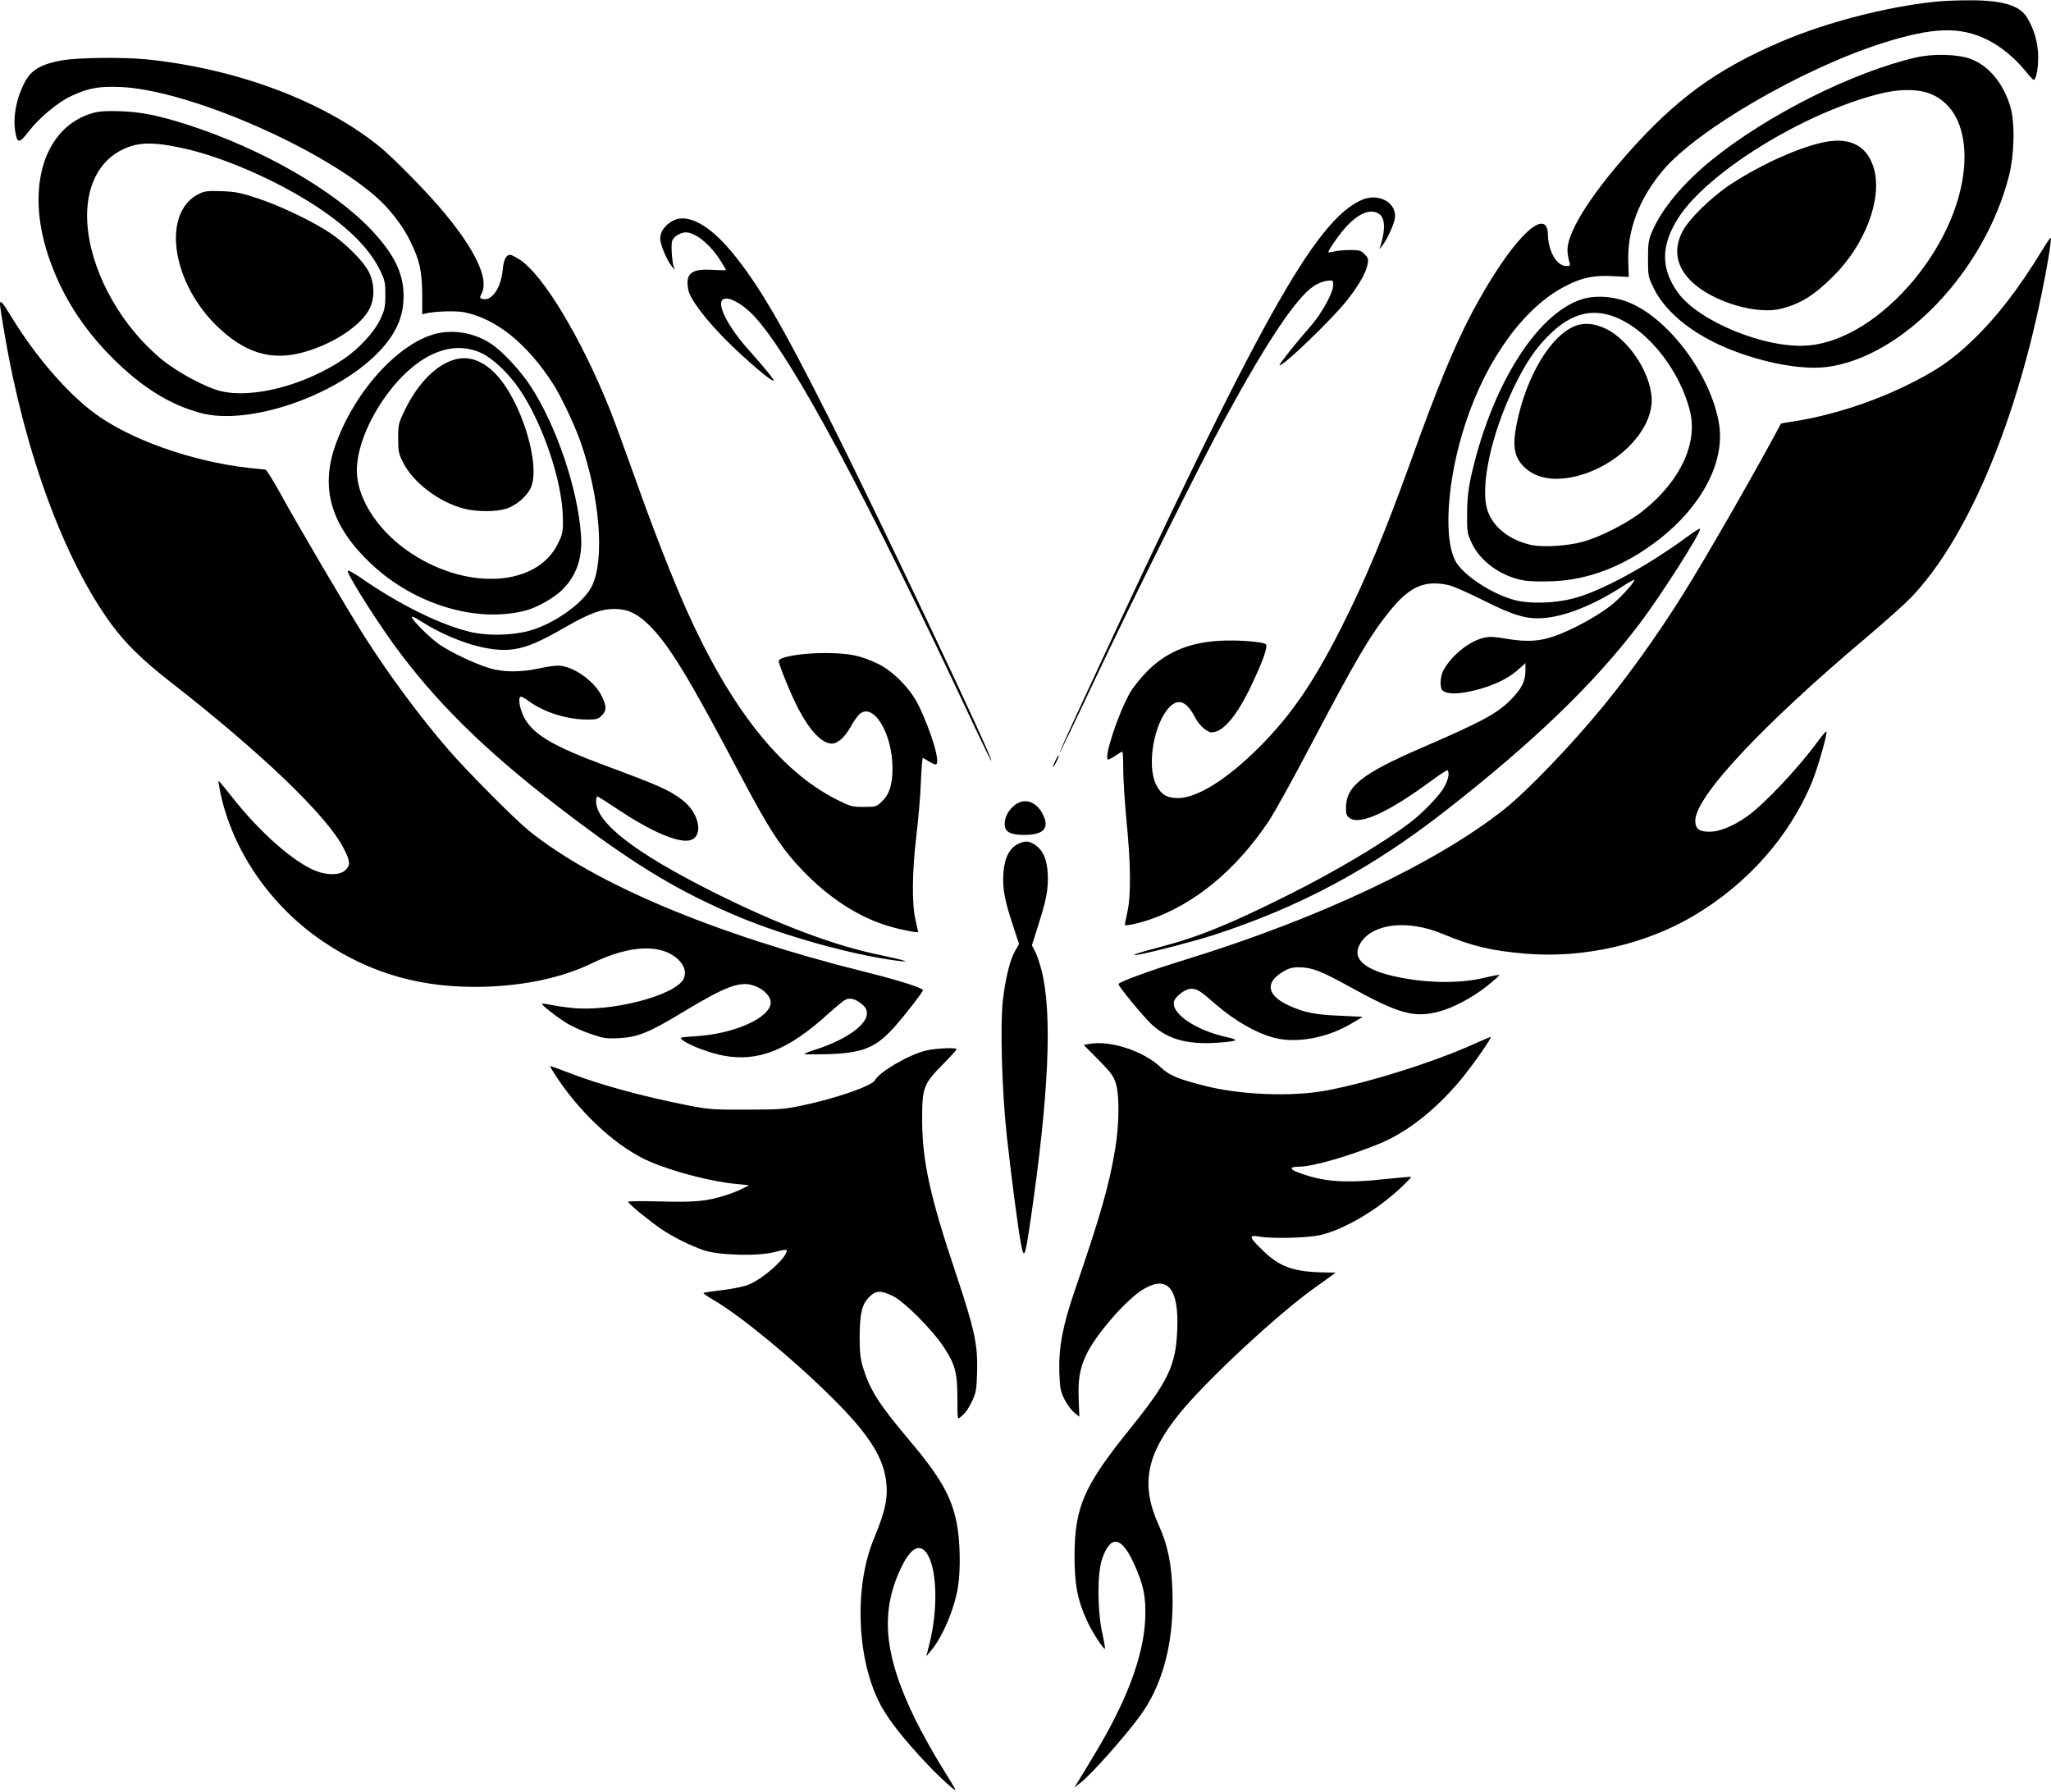
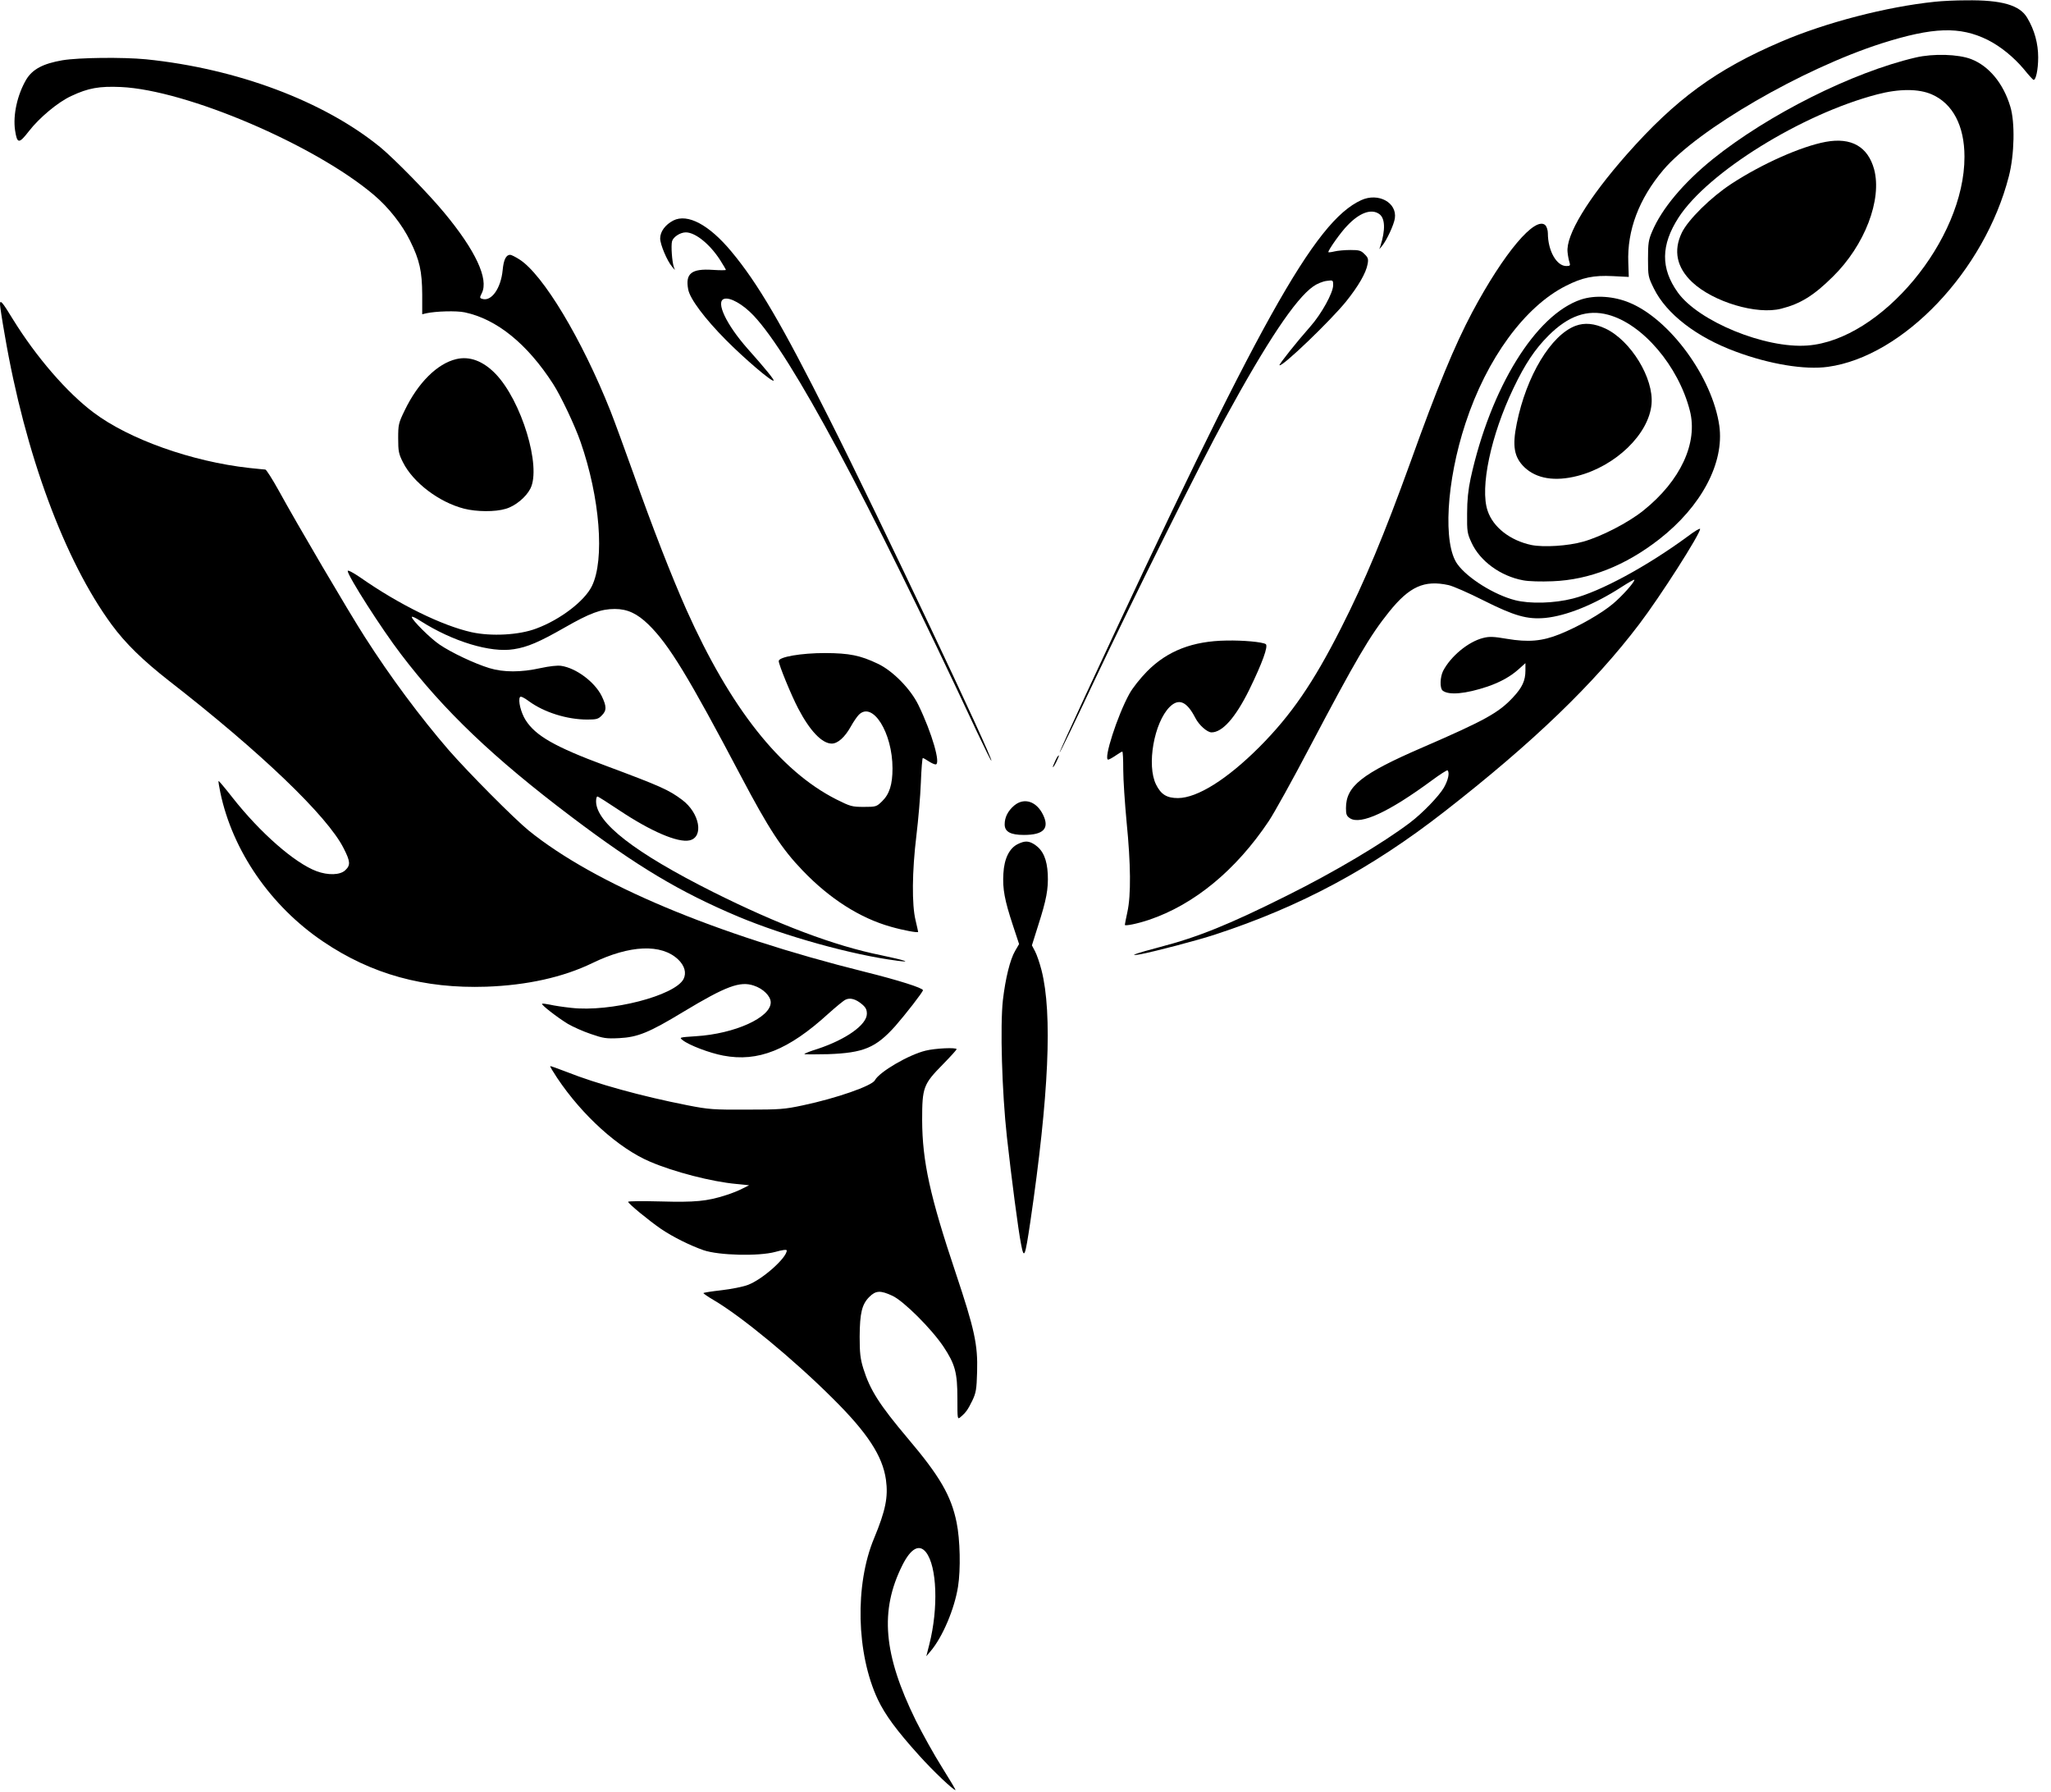
<svg xmlns="http://www.w3.org/2000/svg" version="1.0" width="1280pt" height="1118pt" viewBox="0 0 1280 1118" preserveAspectRatio="xMidYMid meet">
  <g transform="translate(0,1118) scale(0.1,-0.1)" fill="#000000" stroke="none">
    <path d="M12075 11169 c-301 -31 -682 -130 -959 -249 -405 -173 -658 -358 -963 -703 -244 -277 -382 -505 -370 -611 2 -23 8 -51 12 -63 6 -20 4 -23 -20 -23 -61 0 -115 96 -115 205 0 18 -7 40 -15 49 -62 62 -259 -171 -458 -544 -109 -206 -217 -466 -385 -935 -164 -453 -283 -739 -433 -1035 -173 -341 -310 -541 -509 -741 -202 -202 -387 -318 -508 -319 -70 0 -106 22 -137 84 -60 120 -13 387 85 485 57 56 107 34 160 -69 23 -45 74 -90 101 -90 68 0 149 92 234 263 83 170 122 277 104 288 -22 13 -138 24 -244 22 -212 -3 -369 -64 -496 -192 -43 -44 -91 -104 -111 -141 -75 -136 -163 -410 -132 -410 5 0 26 11 46 25 20 14 39 25 42 25 4 0 6 -51 6 -113 0 -62 10 -209 21 -327 26 -261 28 -456 5 -560 -9 -41 -16 -78 -16 -81 0 -9 79 7 150 31 283 95 544 311 748 616 33 49 149 258 257 464 288 546 374 693 494 842 127 158 219 200 371 167 28 -6 126 -49 217 -95 195 -98 274 -120 386 -110 133 13 308 84 475 192 45 29 82 50 82 46 0 -16 -75 -100 -133 -149 -72 -61 -217 -144 -335 -191 -107 -43 -194 -51 -329 -28 -82 14 -109 15 -147 5 -93 -23 -203 -115 -250 -206 -19 -39 -21 -106 -3 -122 38 -31 144 -21 281 25 81 28 144 63 197 111 l39 35 0 -46 c0 -63 -20 -106 -77 -167 -89 -96 -173 -143 -563 -312 -384 -166 -480 -243 -480 -380 0 -39 4 -49 25 -63 66 -43 242 38 512 237 50 37 94 65 97 62 14 -14 4 -61 -23 -108 -30 -52 -134 -160 -211 -218 -169 -128 -473 -309 -769 -456 -358 -179 -555 -259 -794 -321 -145 -38 -204 -59 -122 -45 90 17 358 87 470 124 531 174 972 410 1430 767 552 430 933 797 1215 1169 131 172 380 562 380 594 0 7 -35 -14 -77 -46 -253 -186 -546 -345 -717 -388 -117 -30 -268 -34 -361 -10 -129 33 -296 137 -359 224 -92 125 -70 517 50 880 132 403 370 728 626 857 104 53 175 67 293 61 l100 -5 -3 89 c-8 201 66 398 218 578 216 254 868 632 1365 791 319 101 486 107 660 21 81 -41 162 -107 226 -183 28 -35 55 -64 59 -66 15 -6 30 63 30 140 0 86 -23 171 -68 246 -46 80 -159 113 -382 110 -63 0 -151 -4 -195 -9z" />
    <path d="M11955 10821 c-394 -92 -920 -356 -1266 -634 -183 -148 -318 -309 -378 -451 -23 -53 -26 -75 -26 -172 0 -107 1 -112 37 -185 78 -158 266 -303 510 -393 212 -79 432 -115 576 -95 470 65 978 599 1129 1189 35 135 39 338 9 435 -43 144 -133 253 -244 296 -80 31 -236 36 -347 10z m101 -230 c131 -57 204 -196 204 -389 1 -518 -520 -1144 -980 -1178 -264 -20 -680 151 -809 331 -108 151 -106 296 5 468 183 282 768 645 1239 768 137 36 259 36 341 0z" />
    <path d="M11395 10295 c-153 -28 -398 -137 -588 -261 -129 -84 -272 -225 -311 -306 -54 -112 -32 -217 64 -308 131 -124 405 -206 557 -166 119 30 203 82 321 199 200 196 309 482 258 671 -39 141 -142 200 -301 171z" />
    <path d="M390 10804 c-122 -21 -187 -56 -226 -120 -56 -95 -84 -222 -70 -317 13 -85 24 -86 86 -6 66 85 182 182 265 220 106 50 175 62 310 56 410 -19 1210 -361 1579 -674 91 -77 176 -185 225 -285 60 -121 75 -191 76 -336 l0 -123 25 6 c59 13 188 17 240 6 200 -42 391 -197 552 -447 49 -76 136 -260 171 -361 121 -347 152 -735 71 -900 -45 -93 -198 -210 -347 -265 -107 -41 -281 -50 -404 -23 -184 41 -452 172 -695 342 -44 30 -78 48 -78 40 0 -30 211 -361 333 -520 267 -351 575 -645 1062 -1013 413 -312 678 -470 1043 -624 294 -123 712 -239 992 -275 97 -13 48 3 -104 35 -288 58 -640 191 -1046 394 -488 245 -730 432 -730 566 0 16 4 30 8 30 5 0 66 -39 138 -87 195 -130 364 -203 437 -187 91 20 64 171 -46 253 -83 62 -131 84 -477 213 -318 118 -438 187 -500 285 -29 46 -48 122 -35 143 4 7 24 -2 55 -25 95 -70 239 -115 365 -115 57 0 69 3 90 25 32 31 31 58 0 122 -44 88 -159 174 -252 188 -23 4 -74 -2 -130 -14 -121 -27 -231 -27 -319 0 -92 28 -238 97 -311 147 -58 39 -173 154 -173 172 0 6 24 -5 53 -24 202 -129 439 -201 584 -177 85 13 159 45 315 134 159 91 228 117 315 117 78 0 139 -28 210 -97 128 -125 250 -326 578 -948 172 -326 254 -452 385 -588 168 -175 357 -296 550 -350 80 -23 170 -39 170 -32 0 2 -7 34 -16 72 -24 97 -22 306 5 528 12 99 25 249 28 333 3 83 9 152 12 152 3 0 20 -9 36 -20 17 -11 36 -20 44 -20 34 0 -23 197 -107 370 -49 101 -160 214 -253 258 -111 53 -178 66 -329 67 -150 0 -290 -24 -290 -50 0 -23 78 -213 121 -295 73 -140 149 -220 210 -220 37 0 81 39 118 105 17 31 40 64 51 75 86 86 210 -112 210 -335 0 -100 -19 -161 -66 -206 -34 -33 -38 -34 -113 -34 -74 0 -84 3 -172 47 -351 178 -661 571 -935 1183 -93 209 -215 522 -329 845 -54 151 -119 329 -145 395 -179 450 -421 852 -568 946 -25 16 -51 29 -58 29 -26 0 -41 -31 -47 -96 -11 -113 -70 -197 -127 -179 -17 5 -17 8 -3 36 44 88 -39 266 -234 501 -99 120 -309 334 -398 408 -352 288 -895 492 -1464 550 -145 14 -419 11 -521 -6z" />
-     <path d="M580 10475 c-304 -86 -422 -461 -279 -890 80 -240 210 -447 398 -636 182 -183 359 -294 553 -346 294 -80 832 100 1100 369 107 107 160 213 166 333 8 155 -49 280 -202 442 -235 248 -682 504 -1137 652 -186 60 -298 83 -429 87 -83 3 -130 0 -170 -11z m549 -217 c258 -54 607 -207 856 -373 192 -128 318 -255 383 -384 34 -69 37 -82 37 -160 0 -76 -4 -94 -32 -154 -39 -82 -135 -185 -232 -250 -241 -161 -562 -245 -761 -198 -91 21 -266 114 -364 193 -248 200 -433 521 -467 811 -27 228 46 411 197 494 102 56 195 61 383 21z" />
-     <path d="M1245 9972 c-233 -110 -181 -536 99 -817 179 -178 349 -231 557 -171 189 54 360 171 409 277 29 66 27 151 -7 220 -32 64 -130 165 -227 234 -102 73 -313 175 -461 225 -111 37 -145 44 -230 47 -83 3 -107 1 -140 -15z" />
    <path d="M8495 9931 c-291 -133 -637 -754 -1716 -3080 -93 -200 -168 -366 -166 -367 2 -2 100 200 217 449 248 525 662 1356 816 1637 262 480 439 745 550 823 22 16 59 31 82 34 42 6 42 5 42 -27 0 -47 -73 -179 -142 -257 -85 -96 -197 -237 -193 -242 15 -14 316 275 416 398 76 95 124 177 134 233 6 31 3 41 -19 62 -22 23 -34 26 -88 26 -35 0 -80 -4 -100 -9 -21 -5 -38 -7 -38 -4 0 14 79 126 119 166 76 80 149 106 198 72 38 -26 40 -100 8 -200 l-7 -20 17 20 c29 35 74 132 80 172 15 99 -103 163 -210 114z" />
    <path d="M4202 9804 c-50 -26 -82 -69 -82 -112 0 -37 43 -140 75 -177 l17 -20 -7 20 c-11 33 -18 131 -11 159 7 27 51 56 86 56 60 0 151 -74 215 -174 19 -30 35 -57 35 -60 0 -3 -37 -3 -82 0 -133 9 -172 -23 -153 -122 10 -58 105 -184 235 -315 116 -117 288 -264 298 -254 5 5 -50 73 -164 201 -132 150 -199 292 -145 309 37 12 118 -34 184 -104 236 -250 704 -1123 1397 -2604 46 -97 85 -176 87 -174 12 13 -699 1514 -1013 2137 -295 587 -444 842 -610 1041 -139 167 -273 238 -362 193z" />
-     <path d="M12750 9627 c-151 -248 -286 -423 -442 -573 -128 -123 -229 -191 -418 -283 -219 -106 -476 -187 -700 -221 -41 -6 -75 -12 -75 -13 -143 -267 -367 -661 -548 -962 -162 -270 -366 -562 -556 -795 -203 -248 -477 -534 -626 -652 -422 -334 -1156 -680 -1980 -934 -225 -69 -425 -142 -425 -155 0 -14 155 -202 207 -251 108 -100 238 -132 456 -111 37 3 67 9 67 13 0 4 -26 13 -57 19 -192 43 -345 147 -326 222 9 33 71 79 106 79 38 0 56 -11 153 -96 120 -104 256 -182 367 -210 139 -36 329 -1 481 89 l71 42 -145 7 c-150 6 -219 20 -311 61 -142 63 -158 146 -41 214 37 22 59 28 102 27 79 -1 135 -23 320 -125 297 -164 394 -191 544 -153 91 23 211 86 305 160 45 36 81 68 78 70 -2 2 -42 -5 -88 -16 -161 -40 -377 -36 -577 10 -193 46 -261 118 -197 212 79 117 294 139 504 52 191 -79 302 -106 523 -125 357 -30 745 57 1047 236 337 199 602 499 740 837 37 90 98 305 89 314 -3 2 -26 -26 -54 -63 -125 -171 -342 -400 -446 -471 -87 -60 -168 -92 -229 -92 -65 0 -89 18 -89 69 0 149 414 592 1065 1141 116 98 242 211 281 251 340 354 642 1053 813 1883 39 186 66 355 59 362 -2 2 -24 -29 -48 -69z" />
    <path d="M9867 9311 c-283 -94 -565 -551 -689 -1116 -15 -70 -22 -136 -22 -220 -1 -112 1 -124 28 -182 53 -115 181 -208 321 -234 35 -7 112 -9 185 -6 230 9 453 97 665 262 264 206 407 477 375 708 -43 301 -307 663 -560 768 -98 41 -215 49 -303 20z m169 -95 c215 -57 439 -320 510 -598 52 -201 -58 -438 -289 -623 -94 -76 -265 -164 -377 -195 -95 -27 -246 -36 -322 -21 -133 28 -240 111 -274 214 -49 143 20 470 161 764 72 151 134 244 219 329 123 123 242 165 372 130z" />
    <path d="M9833 9147 c-153 -57 -307 -312 -367 -609 -29 -142 -17 -211 48 -274 75 -71 189 -90 330 -54 239 61 446 261 463 448 15 161 -129 397 -288 472 -69 32 -129 38 -186 17z" />
    <path d="M0 9281 c0 -11 13 -98 30 -193 126 -738 373 -1406 667 -1806 87 -118 194 -222 356 -349 576 -448 992 -847 1092 -1047 42 -82 43 -105 10 -136 -32 -31 -108 -33 -180 -6 -136 51 -351 239 -524 459 -46 59 -86 106 -87 104 -2 -1 3 -34 11 -72 76 -364 314 -709 641 -930 303 -205 631 -295 1019 -282 254 9 479 59 661 147 234 114 432 122 536 23 41 -39 53 -84 34 -122 -54 -104 -457 -208 -701 -180 -48 5 -108 14 -133 20 -24 5 -47 8 -49 5 -6 -6 94 -84 161 -125 31 -18 95 -47 143 -63 78 -27 96 -30 177 -26 116 6 186 34 402 165 264 159 352 192 438 163 59 -19 106 -66 106 -105 0 -94 -224 -196 -467 -211 -105 -7 -105 -7 -82 -25 41 -32 168 -80 253 -96 217 -41 406 34 656 262 47 42 95 82 107 87 28 14 64 4 102 -28 24 -20 31 -34 31 -60 0 -68 -129 -160 -307 -219 -46 -14 -83 -29 -83 -32 0 -3 66 -3 148 -1 222 8 298 40 419 175 64 73 173 213 173 224 0 14 -155 63 -360 114 -939 234 -1688 549 -2100 882 -92 75 -376 361 -500 503 -177 205 -364 456 -523 705 -101 157 -426 710 -537 913 -40 72 -78 132 -84 132 -6 0 -51 5 -101 10 -359 40 -749 179 -970 345 -166 124 -358 346 -504 582 -67 110 -81 126 -81 94z" />
-     <path d="M2726 9099 c-241 -57 -523 -371 -638 -712 -89 -265 -15 -498 231 -728 270 -253 659 -369 964 -288 66 17 174 78 221 124 93 89 133 203 122 346 -20 290 -155 687 -317 933 -64 97 -173 213 -243 260 -101 67 -227 91 -340 65z m278 -122 c71 -33 168 -124 236 -223 147 -213 271 -581 273 -811 1 -83 -2 -97 -32 -157 -129 -263 -554 -293 -908 -63 -206 133 -343 338 -346 516 -3 243 223 604 453 721 113 58 221 64 324 17z" />
    <path d="M2847 8939 c-118 -28 -238 -147 -321 -319 -39 -80 -41 -90 -41 -175 0 -80 3 -97 30 -150 63 -126 225 -249 381 -289 78 -20 195 -21 260 -1 60 17 127 73 154 126 70 137 -56 550 -218 717 -78 80 -162 111 -245 91z" />
    <path d="M6587 6435 c-24 -50 -20 -58 4 -12 11 22 19 41 17 43 -3 2 -12 -12 -21 -31z" />
    <path d="M6330 6154 c-40 -34 -60 -74 -60 -118 0 -46 36 -66 120 -66 122 0 161 40 120 125 -41 85 -118 110 -180 59z" />
    <path d="M6352 5913 c-53 -26 -85 -91 -90 -184 -6 -96 8 -167 59 -322 l39 -118 -25 -43 c-31 -53 -60 -170 -76 -306 -18 -161 -6 -574 25 -855 29 -261 71 -582 88 -667 19 -100 25 -84 58 137 116 790 139 1300 70 1571 -11 43 -29 96 -40 117 l-20 38 39 124 c52 162 64 227 60 321 -5 92 -29 147 -79 182 -39 26 -63 27 -108 5z" />
-     <path d="M9200 4666 c-252 -114 -662 -243 -929 -292 -215 -39 -537 -26 -758 32 -167 43 -214 63 -269 114 -109 103 -317 170 -446 146 l-35 -6 93 -94 c78 -79 95 -103 108 -147 23 -75 21 -256 -4 -406 -37 -226 -90 -412 -254 -890 -74 -216 -99 -350 -95 -503 4 -106 7 -122 34 -175 17 -32 44 -68 61 -81 l30 -24 -4 108 c-5 124 7 193 47 278 61 129 257 353 361 412 149 86 218 -1 207 -257 -9 -224 -56 -321 -303 -627 -281 -349 -337 -480 -338 -784 0 -178 19 -277 79 -406 32 -70 103 -179 111 -172 2 2 -6 49 -18 103 -30 143 -30 364 -1 454 52 154 120 147 197 -20 63 -136 79 -216 73 -354 -11 -236 -120 -521 -328 -862 -39 -65 -81 -134 -93 -153 l-21 -35 46 37 c68 56 259 270 358 403 147 196 219 466 208 785 -5 173 -30 291 -86 414 -113 250 -79 437 129 694 161 201 615 623 843 785 45 32 93 66 107 77 l25 19 -65 1 c-198 3 -284 34 -392 140 -83 80 -87 96 -20 84 78 -15 309 -9 385 10 144 34 344 151 490 286 43 40 76 74 74 76 -2 2 -68 -4 -148 -12 -260 -29 -397 -20 -552 38 -62 22 -61 38 1 38 85 0 322 69 507 146 171 72 347 211 502 397 76 92 199 268 186 266 -5 0 -51 -20 -103 -43z" />
    <path d="M5777 4624 c-105 -25 -290 -133 -317 -185 -19 -35 -240 -112 -448 -156 -116 -25 -147 -27 -352 -27 -208 -1 -236 1 -369 27 -290 57 -568 134 -754 208 -55 21 -101 38 -103 36 -2 -2 17 -34 43 -73 157 -235 384 -440 580 -523 149 -64 385 -125 539 -139 l79 -8 -40 -20 c-22 -12 -69 -31 -105 -42 -118 -38 -192 -45 -407 -39 -112 3 -203 2 -203 -2 0 -11 129 -117 206 -170 76 -51 179 -102 264 -132 96 -33 344 -39 448 -11 46 13 72 16 72 9 0 -46 -153 -182 -243 -215 -28 -11 -103 -26 -164 -33 -62 -7 -113 -15 -113 -18 0 -3 29 -23 63 -43 173 -101 499 -370 743 -613 218 -216 312 -360 333 -508 15 -108 -2 -192 -74 -366 -121 -289 -111 -719 23 -1005 46 -97 118 -195 259 -351 88 -98 212 -215 226 -215 3 0 -35 64 -84 142 -50 79 -123 211 -164 293 -202 411 -226 684 -83 969 53 105 105 133 147 80 69 -88 78 -349 21 -574 l-19 -75 27 32 c74 87 149 263 171 403 17 107 13 293 -9 400 -34 167 -105 289 -305 525 -177 210 -235 301 -277 435 -19 62 -23 97 -23 200 1 146 14 201 60 247 41 41 70 42 145 7 69 -32 243 -205 318 -317 73 -110 87 -162 87 -324 0 -131 0 -132 20 -115 34 29 45 45 73 102 23 48 27 70 30 180 5 169 -16 265 -133 615 -161 480 -209 698 -210 955 0 205 7 224 130 349 47 48 85 90 85 94 0 12 -133 6 -193 -9z" />
  </g>
</svg>